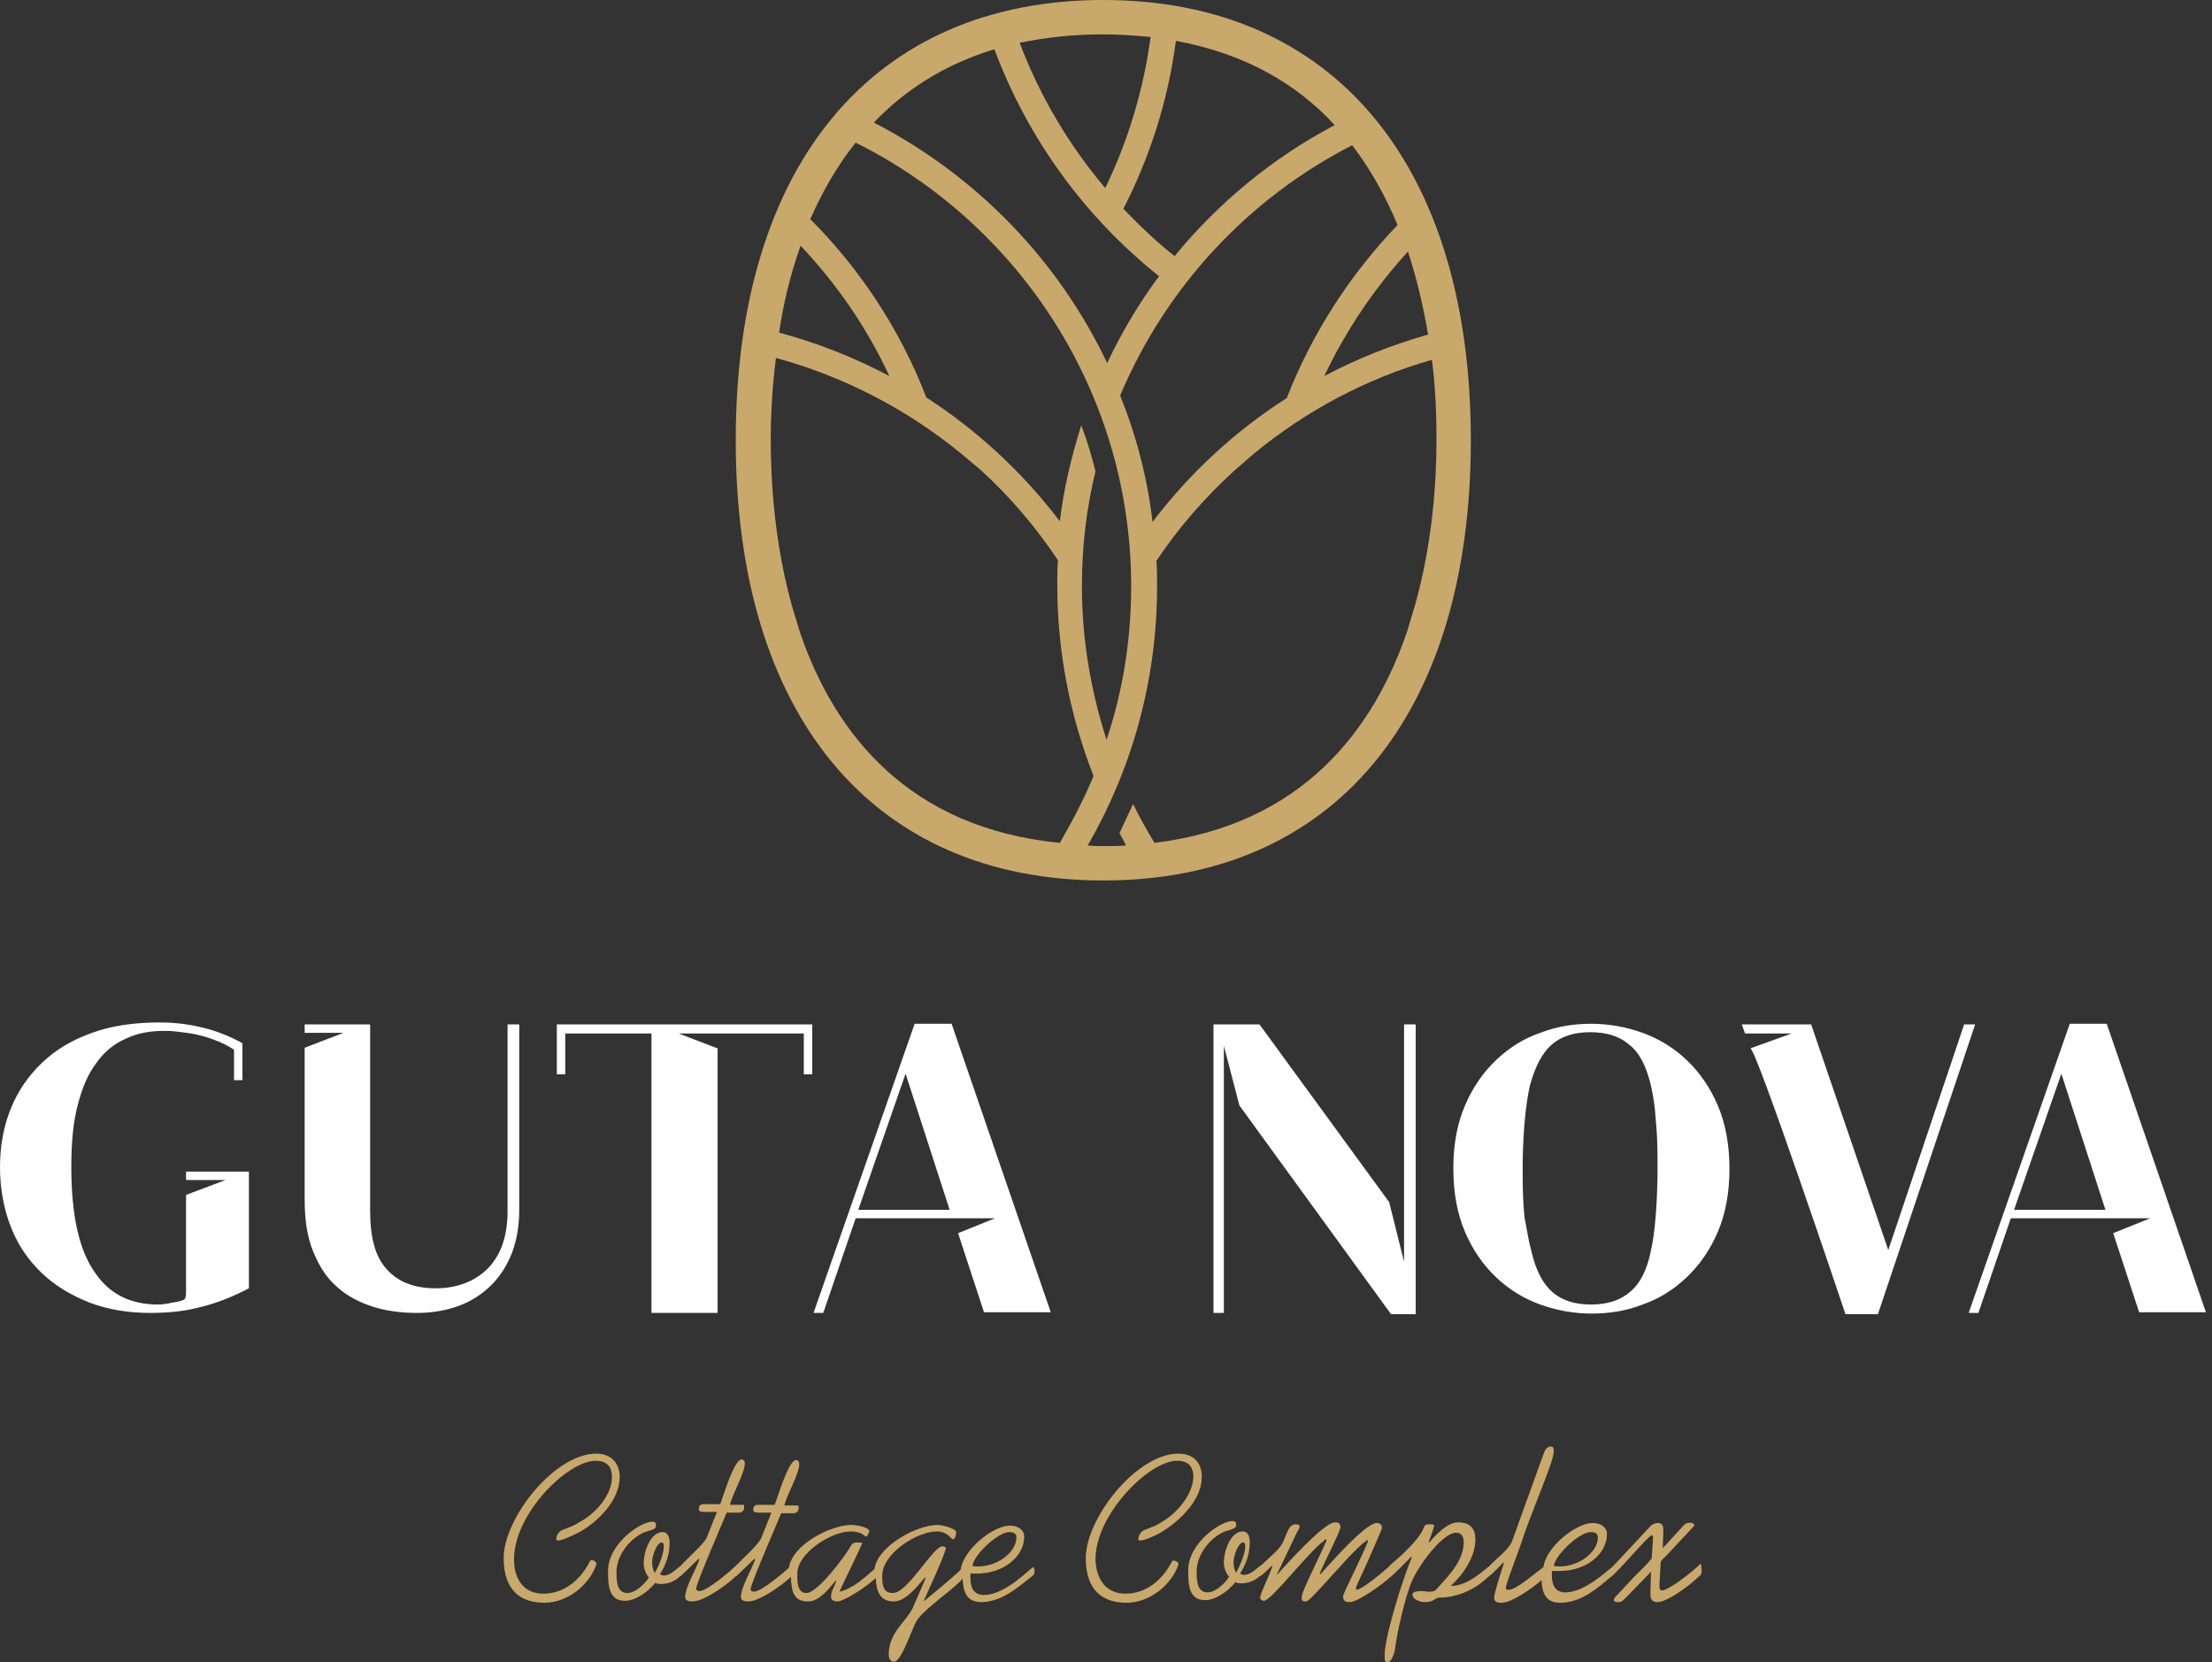
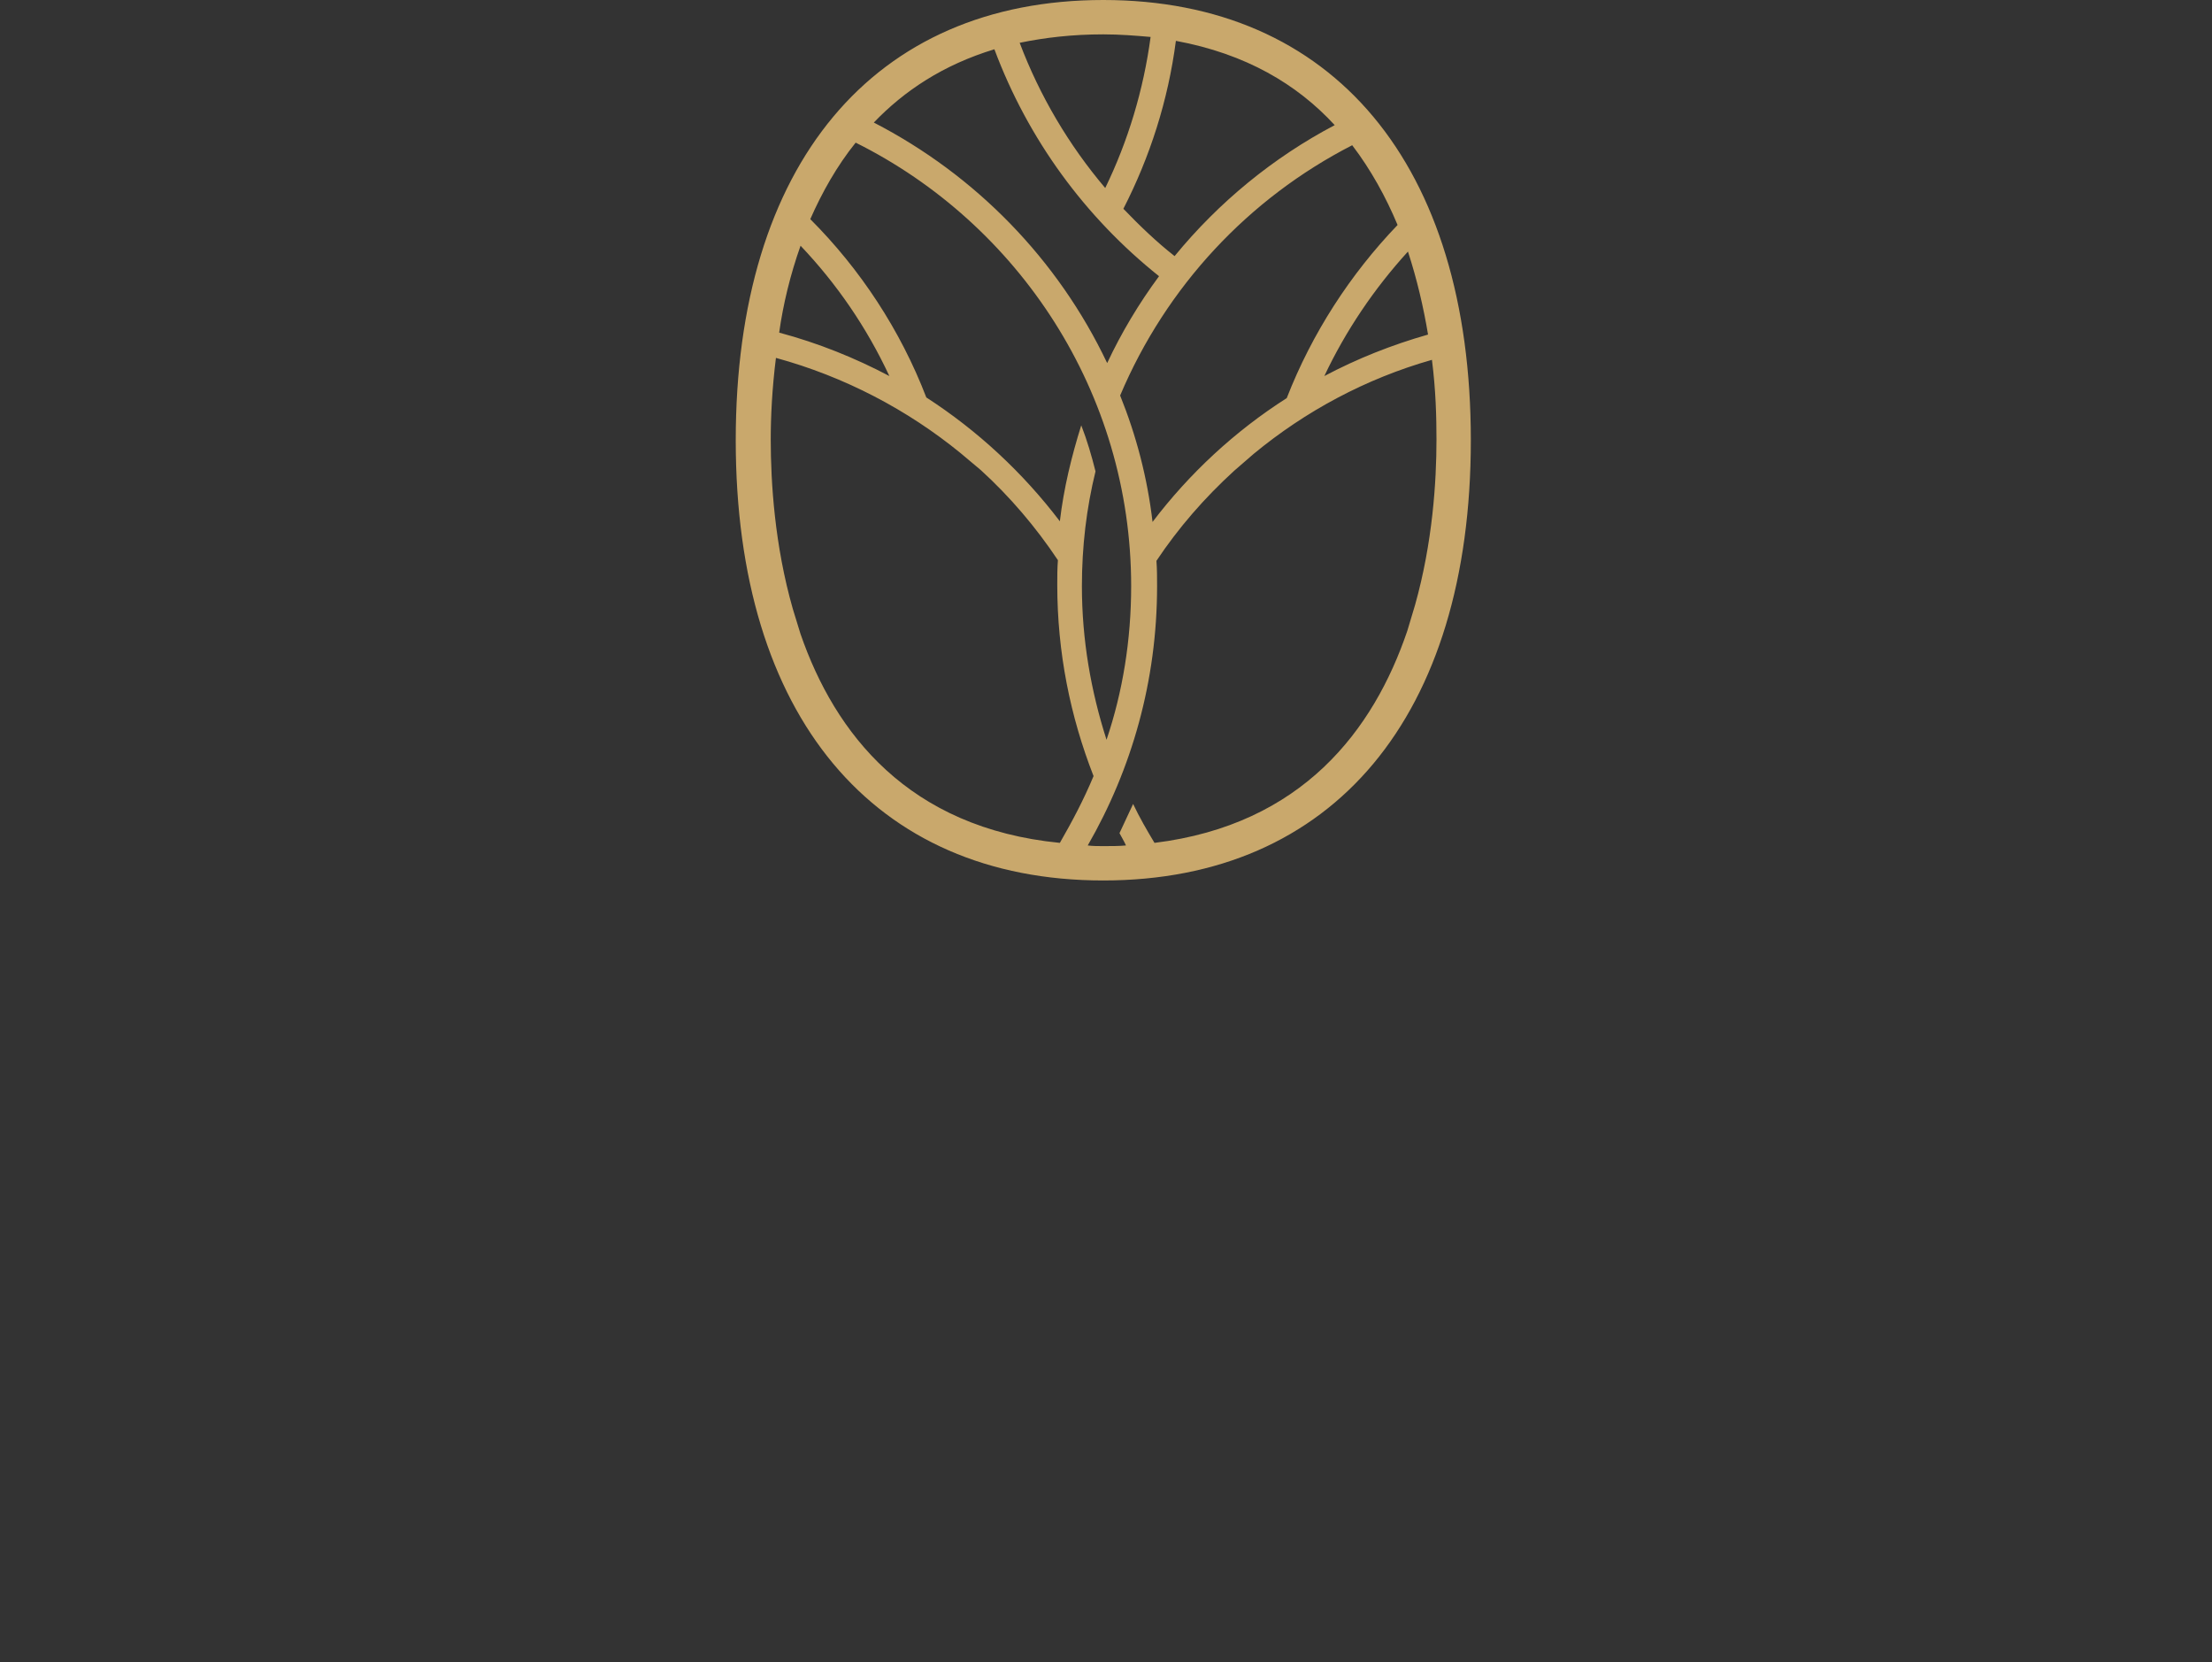
<svg xmlns="http://www.w3.org/2000/svg" width="181" height="136" viewBox="0 0 181 136" fill="none">
  <rect x="0" y="0" width="181" height="136" fill="#333333" stroke="none" />
-   <path d="M15.223 95.847V96.537H18.459L15.223 97.757V105.66C15.223 106.084 15.17 106.296 15.011 106.349C14.852 106.403 14.587 106.509 14.109 106.562C13.685 106.668 13.261 106.721 12.889 106.721C11.828 106.721 10.821 106.509 9.972 106.084C9.123 105.66 8.381 105.023 7.744 104.069C7.108 103.167 6.63 102 6.312 100.568C5.994 99.136 5.835 97.438 5.835 95.476C5.835 93.46 5.994 91.763 6.365 90.384C6.736 88.952 7.214 87.838 7.903 86.936C8.54 86.034 9.335 85.398 10.29 84.974C11.192 84.549 12.2 84.337 13.367 84.337C13.632 84.337 14.003 84.337 14.428 84.39C14.852 84.443 15.382 84.496 15.913 84.602C16.443 84.708 17.026 84.867 17.557 85.08C18.14 85.292 18.671 85.557 19.148 85.875V88.368H19.838V85.345C18.777 84.761 17.716 84.337 16.602 84.072C15.541 83.807 14.374 83.647 13.048 83.647C10.98 83.647 9.123 83.913 7.532 84.496C5.888 85.08 4.562 85.875 3.448 86.936C2.334 87.997 1.485 89.217 0.902 90.649C0.318 92.081 0 93.672 0 95.476C0 97.279 0.318 98.924 0.902 100.409C1.485 101.894 2.334 103.114 3.448 104.175C4.509 105.183 5.835 105.978 7.32 106.562C8.858 107.145 10.502 107.41 12.306 107.41C13.897 107.41 15.276 107.251 16.602 106.88C17.875 106.562 19.148 106.031 20.368 105.395V95.847H15.223ZM41.532 83.807V99.083C41.532 101.098 41.002 102.637 39.941 103.75C38.88 104.811 37.448 105.395 35.644 105.395C33.894 105.395 32.568 104.864 31.666 103.857C30.711 102.849 30.287 101.257 30.287 99.03V83.807H24.93V84.496H28.112L24.93 85.716V98.128C24.93 99.825 25.142 101.204 25.619 102.371C26.097 103.538 26.68 104.493 27.529 105.236C28.325 105.978 29.332 106.509 30.446 106.88C31.56 107.251 32.833 107.41 34.159 107.41C35.379 107.41 36.546 107.198 37.554 106.827C38.562 106.456 39.463 105.872 40.206 105.13C40.949 104.387 41.479 103.538 41.903 102.477C42.275 101.47 42.487 100.303 42.487 99.03V83.807H41.532ZM45.51 83.807H66.462V87.891H65.772V84.549H55.535L58.718 85.769V106.721V107.41H53.307V84.549H46.253V87.891H45.563V83.807H45.51ZM77.866 83.754H74.842L66.568 107.41H67.364L70.016 99.666H81.42L78.396 100.886L80.518 107.357H85.981L77.866 83.754ZM70.228 98.977L74.1 87.838L77.707 98.977H70.228ZM172.387 83.754H169.363L161.089 107.41H161.885L164.537 99.666H175.941L172.917 100.886L175.039 107.357H180.502L172.387 83.754ZM164.802 98.977L168.674 87.838L172.281 98.977H164.802ZM114.889 83.807V103.22L113.669 98.34L103.061 83.807H99.295V107.41H100.144V85.557L101.417 90.437L113.828 107.516H115.844V83.807H114.889ZM118.92 95.582C118.92 93.619 119.239 91.922 119.875 90.437C120.512 88.952 121.36 87.732 122.421 86.724C123.482 85.716 124.649 84.974 126.028 84.496C127.407 83.966 128.786 83.754 130.218 83.754C131.651 83.754 133.083 84.019 134.409 84.496C135.735 84.974 136.955 85.716 138.016 86.724C139.076 87.732 139.925 88.952 140.562 90.437C141.198 91.922 141.516 93.672 141.516 95.635C141.516 97.544 141.198 99.295 140.562 100.78C139.925 102.265 139.076 103.485 138.016 104.493C136.955 105.501 135.788 106.243 134.409 106.721C133.083 107.251 131.651 107.463 130.218 107.463C128.786 107.463 127.354 107.198 126.028 106.721C124.702 106.243 123.482 105.501 122.421 104.493C121.36 103.485 120.512 102.265 119.875 100.78C119.239 99.295 118.92 97.544 118.92 95.582ZM125.285 102.265C125.657 103.91 126.24 105.023 127.036 105.713C127.831 106.403 128.892 106.721 130.165 106.721C131.491 106.721 132.552 106.403 133.348 105.713C134.197 105.023 134.78 103.91 135.098 102.265C135.417 100.833 135.576 98.817 135.629 96.272V94.892C135.629 93.619 135.576 92.453 135.47 91.445C135.417 90.437 135.257 89.588 135.098 88.846C134.727 87.254 134.144 86.087 133.295 85.451C132.499 84.761 131.438 84.443 130.112 84.443C128.839 84.443 127.778 84.761 126.983 85.451C126.187 86.14 125.604 87.254 125.179 88.846C124.861 90.278 124.649 92.293 124.596 94.892V96.272C124.596 97.544 124.649 98.658 124.755 99.666C124.967 100.674 125.073 101.523 125.285 102.265ZM160.718 83.807L154.512 102.265L148.2 83.807H142.524L142.789 84.549H146.608L143.214 85.769C143.585 85.398 151.011 107.516 151.011 107.516H153.663L161.619 83.807H160.718Z" fill="white" />
-   <path d="M50.072 120.83C50.072 119.928 49.594 119.504 48.746 119.504C46.412 119.504 42.01 123.906 42.062 127.619C42.062 129.104 42.805 130.377 44.449 130.377C46.2 130.377 47.526 129.211 48.269 127.725C48.375 127.513 48.852 127.725 48.799 127.991C48.215 129.688 46.412 131.12 44.556 131.12C42.646 131.12 41.214 130.165 41.214 127.46C41.214 124.225 45.351 118.92 48.799 118.92C49.966 118.92 50.708 119.663 50.708 120.83C50.708 122.739 48.905 124.543 47.314 125.392C47.102 125.498 46.041 126.028 45.669 126.028C45.563 126.028 45.51 125.975 45.51 125.922C45.51 125.657 45.722 125.285 45.988 125.179C46.889 124.808 46.783 124.914 47.473 124.49C48.746 123.8 50.072 122.315 50.072 120.83ZM84.655 128.521C84.655 128.786 84.549 128.892 84.39 128.998C83.541 129.635 82.056 131.067 80.306 131.067C79.139 131.067 78.821 130.324 78.768 129.158C77.866 130.165 75.691 131.544 75.002 132.605C74.683 133.083 73.782 135.947 73.145 135.947C72.827 135.947 72.721 135.629 72.721 135.363C72.721 133.507 74.206 132.658 74.737 131.438L75.744 129.104L75.691 129.051C75.161 129.635 74.153 131.014 73.145 131.014C71.978 131.014 71.713 130.165 71.66 129.104C70.811 129.9 69.008 131.014 68.531 131.014C68.212 131.014 68 130.908 68 130.59C68 130.218 68.318 129.688 68.424 129.37L68.371 129.317C67.894 129.9 67.045 131.014 66.144 131.014C65.03 131.014 64.765 130.377 64.712 128.998C64.659 129.051 64.659 129.051 64.605 129.104C63.969 129.688 62.166 131.014 61.211 131.014C60.946 131.014 60.627 130.961 60.627 130.643C60.627 129.847 61.529 128.362 61.794 127.566L61.741 127.513L60.309 128.892C60.256 128.945 60.256 128.945 60.203 128.945C60.15 128.998 60.097 129.051 60.044 129.104C59.407 129.688 57.604 131.014 56.649 131.014C56.384 131.014 56.066 130.961 56.066 130.643C56.066 129.847 56.967 128.362 57.233 127.566L57.179 127.513L55.747 128.892C55.694 128.945 55.694 128.945 55.641 128.945C55.588 128.998 55.535 129.051 55.482 129.104C55.058 129.423 54.633 129.582 54.103 129.582C53.944 129.582 53.732 129.582 53.626 129.476C53.095 130.165 52.035 130.961 51.133 130.961C49.807 130.961 49.754 129.688 49.754 128.521C49.754 126.293 52.406 124.49 53.361 124.49C53.626 124.49 53.679 124.596 53.679 124.808C53.679 125.073 53.467 125.126 52.777 125.338C51.663 125.763 50.443 127.142 50.443 128.627C50.443 129.529 50.549 130.324 51.345 130.324C51.981 130.324 52.777 129.582 53.095 129.051C52.83 128.733 52.671 128.309 52.671 127.884C52.671 126.877 53.254 125.338 54.209 125.338C54.687 125.338 54.793 125.816 54.793 126.24C54.793 127.195 54.474 128.044 53.997 128.786C54.103 128.839 54.209 128.892 54.315 128.892C54.846 128.892 55.27 128.415 55.694 128.097C56.225 127.513 57.604 126.293 57.816 125.816L58.665 123.694H57.604C57.339 123.694 57.179 123.641 57.179 123.429C57.179 123.27 57.286 123.058 57.498 123.058H58.93C59.142 122.58 60.044 119.398 60.68 119.398C60.839 119.398 60.946 119.504 60.946 119.716C60.946 120.512 59.938 122.209 59.726 123.111H60.839C60.892 123.111 60.892 123.217 60.892 123.323C60.892 123.588 60.733 123.747 60.415 123.747H59.46C59.142 124.543 56.967 129.529 56.967 129.953C56.967 130.112 57.127 130.165 57.233 130.165C57.869 130.165 59.885 128.415 60.097 128.203L60.15 128.15C60.733 127.566 62.059 126.346 62.272 125.869L63.12 123.747H62.059C61.794 123.747 61.635 123.694 61.635 123.482C61.635 123.323 61.741 123.111 61.953 123.111H63.386C63.598 122.633 64.499 119.451 65.136 119.451C65.295 119.451 65.401 119.557 65.401 119.769C65.401 120.565 64.393 122.262 64.181 123.164H65.295C65.348 123.164 65.348 123.27 65.348 123.376C65.348 123.641 65.189 123.8 64.871 123.8H63.916C63.598 124.596 61.423 129.582 61.423 130.006C61.423 130.165 61.582 130.218 61.688 130.218C62.325 130.218 64.34 128.468 64.552 128.256C64.871 126.293 68.053 124.755 69.644 124.755C70.069 124.755 71.023 124.914 71.13 125.232C71.13 125.338 70.971 125.71 70.864 125.71C70.758 125.71 70.546 125.285 69.591 125.285C68.053 125.285 65.242 127.036 65.242 128.733C65.242 128.733 65.242 128.786 65.242 128.839C65.242 129.423 65.242 130.324 65.984 130.324C66.939 130.324 69.167 127.248 69.538 126.611C69.698 126.293 69.804 126.187 70.122 126.187C70.175 126.187 70.546 126.187 70.546 126.24C70.546 126.399 68.849 129.794 68.69 130.218C69.804 129.953 70.705 129.104 71.554 128.362C71.819 126.452 75.055 124.755 76.699 124.755C77.176 124.755 78.237 125.073 78.237 125.338C78.237 125.498 78.184 125.922 77.972 125.922C77.813 125.922 77.548 125.285 76.646 125.285C75.055 125.285 72.191 127.089 72.191 128.892C72.191 129.529 72.191 130.324 73.039 130.324C74.312 130.324 76.328 126.505 77.123 126.505C77.23 126.505 77.336 126.558 77.389 126.611C77.548 126.718 75.585 130.961 75.585 130.961H75.638C75.956 130.696 77.866 129.158 78.609 128.415C78.821 126.771 81.261 124.808 82.64 124.808C83.329 124.808 83.807 125.179 83.807 125.71C83.807 127.354 82.109 128.733 79.935 128.733H79.404C79.404 128.839 79.404 128.998 79.404 129.104C79.404 129.794 79.616 130.484 80.518 130.484C82.322 130.484 84.39 128.203 84.549 128.203C84.602 128.203 84.655 128.468 84.655 128.521ZM79.563 128.097C79.722 128.15 79.882 128.15 80.041 128.15C81.632 128.15 83.17 126.983 83.17 125.763C83.17 125.445 82.905 125.338 82.587 125.338C81.685 125.338 79.722 127.142 79.563 128.097ZM54.315 126.505C54.315 126.452 54.315 126.187 54.156 126.187C53.732 126.187 53.361 127.301 53.361 127.778C53.361 128.097 53.414 128.415 53.573 128.68C53.891 128.15 54.315 127.142 54.315 126.505ZM95.105 124.49C94.415 124.914 94.521 124.808 93.62 125.179C93.354 125.285 93.142 125.657 93.142 125.922C93.142 125.975 93.195 126.028 93.301 126.028C93.726 126.028 94.786 125.498 94.945 125.392C96.484 124.49 98.34 122.739 98.34 120.83C98.34 119.663 97.651 118.92 96.431 118.92C92.983 118.92 88.846 124.225 88.846 127.46C88.846 130.165 90.278 131.12 92.187 131.12C94.044 131.12 95.847 129.688 96.431 127.991C96.484 127.778 96.006 127.566 95.9 127.725C95.158 129.211 93.832 130.377 92.081 130.377C90.437 130.377 89.694 129.104 89.641 127.619C89.588 123.959 93.991 119.504 96.325 119.504C97.173 119.504 97.651 119.928 97.651 120.83C97.598 122.315 96.272 123.8 95.105 124.49ZM139.236 128.521C139.236 128.892 139.077 128.892 138.864 129.104C138.281 129.688 136.424 131.067 135.629 131.067C135.151 131.067 135.045 130.802 135.045 130.377C135.045 130.324 135.045 130.271 135.045 130.218L135.098 128.574C135.098 128.574 132.924 130.855 132.765 130.961C132.552 131.173 131.757 131.12 132.181 130.643C132.446 130.377 133.666 129.051 133.666 129.051C133.878 128.839 135.151 127.619 135.151 127.46L135.258 125.922C135.258 125.869 135.258 125.816 135.258 125.763C135.258 125.657 135.258 125.604 135.151 125.604C134.886 125.604 132.34 128.68 131.757 129.051C130.908 129.741 129.476 131.12 127.673 131.12C126.506 131.12 126.187 130.377 126.134 129.264C125.445 129.9 123.694 131.12 122.899 131.12C122.634 131.12 122.262 131.12 122.262 130.696C122.262 130.324 122.899 128.362 123.058 127.884L123.005 127.831C122.899 127.938 122.103 128.786 121.785 128.998C121.626 129.158 121.467 129.264 121.361 129.37C120.406 130.165 119.08 130.696 117.807 130.696C117.648 130.696 117.541 130.749 117.382 130.855C117.223 130.961 117.011 131.067 116.64 131.067C116.162 131.067 115.579 130.855 115.579 130.431C115.579 130.165 116.162 130.165 116.375 130.165C116.534 130.165 116.746 130.218 116.852 130.218C117.117 130.218 117.435 130.218 117.595 129.953C118.549 128.892 119.769 127.672 119.769 126.187C119.769 125.71 119.61 125.392 119.133 125.392C118.072 125.392 116.109 127.991 115.526 129.37C114.942 130.696 114.253 133.878 114.147 134.939C114.094 135.204 113.882 136 113.51 136C113.298 136 113.298 135.735 113.298 135.523C113.298 135.47 113.298 135.416 113.298 135.416C113.298 133.878 114.836 128.998 115.526 127.407L115.473 127.354C115.367 127.46 113.935 128.945 113.722 129.051C113.351 129.423 111.176 131.067 110.434 131.067C110.063 131.067 109.903 130.961 109.903 130.59C109.903 130.431 110.381 129.476 110.858 128.468C111.336 127.46 111.813 126.452 111.919 126.134C111.919 126.081 111.919 126.081 111.919 126.028V125.975C111.866 125.975 111.813 126.081 111.76 126.081C110.752 126.771 108.312 129.741 107.304 130.696C107.198 130.802 106.986 131.014 106.827 131.014C106.562 131.014 106.509 130.908 106.509 130.696C106.509 130.377 106.986 129.37 107.463 128.362C107.941 127.354 108.418 126.346 108.524 126.081C108.524 126.081 108.524 126.081 108.524 126.028C108.524 125.975 108.524 125.922 108.471 125.922C108.418 125.922 108.365 125.975 108.365 126.028C107.145 126.877 104.016 130.961 103.432 130.961C103.273 130.961 103.114 130.855 103.114 130.696C103.167 130.218 103.857 128.945 104.069 128.256L104.122 128.044C104.122 128.044 103.22 128.945 103.114 128.945C103.114 128.945 103.114 128.945 103.061 128.945C103.008 128.998 103.008 128.998 102.955 129.051C102.531 129.37 102.106 129.529 101.576 129.529C101.417 129.529 101.204 129.529 101.098 129.423C100.568 130.112 99.507 130.908 98.605 130.908C97.279 130.908 97.226 129.635 97.226 128.468C97.226 126.24 99.878 124.437 100.833 124.437C101.098 124.437 101.151 124.543 101.151 124.755C101.151 125.02 100.939 125.073 100.25 125.285C99.136 125.71 97.916 127.089 97.916 128.574C97.916 129.476 98.022 130.271 98.818 130.271C99.454 130.271 100.25 129.529 100.568 128.998C100.303 128.68 100.144 128.256 100.144 127.831C100.144 126.824 100.727 125.285 101.682 125.285C102.159 125.285 102.265 125.763 102.265 126.187C102.265 127.142 101.947 127.991 101.47 128.733C101.576 128.786 101.682 128.839 101.788 128.839C102.371 128.839 102.796 128.309 103.273 127.991C103.751 127.513 104.705 126.771 104.97 126.187C105.342 125.392 105.448 124.702 106.031 124.702C106.19 124.702 106.35 124.755 106.35 124.861C106.35 124.967 106.243 125.179 106.137 125.338L104.493 128.786H104.546C105.236 127.991 108.365 124.543 109.214 124.543C109.532 124.543 109.638 124.596 109.691 124.914C109.691 125.285 108.153 128.203 107.994 128.733L108.047 128.786C108.736 128.044 111.707 124.596 112.662 124.596C112.98 124.596 113.086 124.808 113.086 125.02C113.086 125.073 112.609 126.134 112.131 127.248C111.654 128.362 111.07 129.529 110.964 129.847C110.964 129.9 110.964 129.9 110.964 129.953C110.964 130.006 110.964 130.059 111.017 130.059C111.389 130.059 113.033 128.733 113.669 128.15C113.722 128.044 113.829 127.991 113.935 127.884C114.677 127.248 116.109 125.975 116.481 125.02C116.587 124.755 116.64 124.702 116.958 124.702C117.064 124.702 117.223 124.702 117.329 124.755C117.435 124.808 116.905 126.134 116.905 126.134L116.958 126.187C117.435 125.604 118.443 124.543 119.292 124.543C120.3 124.543 120.724 125.02 120.724 125.975C120.724 127.354 119.716 128.839 118.708 129.741H118.761C120.087 129.741 121.414 128.468 121.891 128.097C122.368 127.566 123.535 126.718 123.747 126.028L126.293 118.973C126.399 118.655 126.559 118.337 126.93 118.337C127.089 118.337 127.142 118.496 127.142 118.708C127.142 119.61 125.392 123.429 124.437 126.346C124.331 126.718 123.217 129.582 123.217 129.9C123.217 130.059 123.323 130.059 123.482 130.059C124.066 130.059 125.71 128.627 126.293 128.203C126.506 126.558 128.946 124.596 130.325 124.596C131.014 124.596 131.492 124.967 131.492 125.498C131.492 127.142 129.794 128.521 127.619 128.521H126.983C126.983 128.627 126.983 128.786 126.983 128.892C126.983 129.582 127.195 130.271 128.097 130.271C129.635 130.271 131.439 128.574 131.969 128.15C131.969 128.15 131.969 128.097 132.022 128.097L135.045 124.861C135.151 124.702 135.47 124.596 135.629 124.596C136.053 124.596 136.106 124.861 136.106 125.179C136.106 125.232 136.106 125.285 136.106 125.285L136.053 126.665C136.053 126.665 137.644 124.914 137.804 124.755C138.175 124.384 138.811 124.649 138.599 124.861C138.44 125.02 136.371 127.248 136.371 127.248C136.212 127.407 135.947 127.619 135.894 127.778L135.788 129.529C135.788 129.582 135.788 129.688 135.788 129.794C135.788 129.953 135.841 130.112 136 130.112C136.531 130.112 138.44 128.627 139.024 128.044C139.13 127.938 139.13 127.938 139.183 127.938C139.236 128.203 139.236 128.468 139.236 128.521ZM127.142 128.097C127.301 128.15 127.46 128.15 127.619 128.15C129.211 128.15 130.749 126.983 130.749 125.763C130.749 125.445 130.484 125.338 130.165 125.338C129.264 125.338 127.301 127.142 127.142 128.097ZM101.894 126.505C101.894 126.452 101.894 126.187 101.735 126.187C101.311 126.187 100.939 127.301 100.939 127.778C100.939 128.097 100.992 128.415 101.151 128.68C101.417 128.15 101.894 127.142 101.894 126.505Z" fill="#C9A86C" />
  <path d="M90.278 0C71.448 0 60.203 13.473 60.203 36.016C60.203 58.559 71.448 72.031 90.278 72.031C109.108 72.031 120.353 58.559 120.353 36.016C120.353 13.473 109.108 0 90.278 0ZM116.852 27.37C113.882 28.218 111.071 29.332 108.365 30.764C110.116 27.052 112.45 23.604 115.208 20.58C115.95 22.861 116.481 25.142 116.852 27.37ZM110.646 11.881C112.184 13.897 113.404 16.125 114.359 18.406C110.487 22.437 107.358 27.264 105.289 32.568C101.046 35.273 97.333 38.721 94.309 42.699C93.885 39.092 92.983 35.644 91.657 32.356C95.423 23.445 102.159 16.231 110.646 11.881ZM109.214 10.237C104.175 12.889 99.719 16.549 96.113 20.952C94.627 19.785 93.248 18.459 91.922 17.08C94.097 12.836 95.582 8.222 96.219 3.342C101.947 4.402 106.138 6.895 109.214 10.237ZM90.278 2.811C91.657 2.811 92.93 2.917 94.15 3.023C93.567 7.373 92.294 11.563 90.437 15.382C87.467 11.881 85.08 7.85 83.436 3.501C85.504 3.076 87.732 2.811 90.278 2.811ZM81.367 4.031C84.125 11.404 88.793 17.769 94.84 22.596C93.195 24.824 91.763 27.211 90.596 29.704C86.565 21.217 79.829 14.321 71.501 10.025C73.994 7.426 77.177 5.304 81.367 4.031ZM70.016 11.669C83.329 18.299 92.559 32.09 92.559 47.95C92.559 52.353 91.869 56.596 90.543 60.521C89.27 56.543 88.528 52.353 88.528 47.95C88.528 44.715 88.899 41.585 89.641 38.562C89.323 37.289 88.952 36.016 88.475 34.796C87.679 37.342 87.042 39.941 86.724 42.646C83.701 38.668 79.988 35.22 75.797 32.515C73.676 26.998 70.387 22.012 66.303 17.928C67.258 15.754 68.478 13.579 70.016 11.669ZM65.507 20.103C68.478 23.232 70.918 26.786 72.774 30.764C69.963 29.279 66.939 28.059 63.757 27.211C64.075 24.93 64.659 22.49 65.507 20.103ZM65.507 51.875L64.871 49.806C63.386 44.608 63.067 39.463 63.067 35.963C63.067 34.106 63.173 31.825 63.492 29.279C69.114 30.817 74.259 33.523 78.609 37.076L80.253 38.456C82.64 40.63 84.762 43.123 86.565 45.828C86.512 46.518 86.512 47.154 86.512 47.844C86.512 53.36 87.573 58.611 89.482 63.491C88.687 65.401 87.732 67.204 86.724 68.955C74.312 67.735 68.319 59.991 65.507 51.875ZM115.155 51.61C112.397 59.725 106.562 67.47 94.468 68.955C93.832 67.894 93.248 66.886 92.718 65.772C92.347 66.568 91.975 67.364 91.604 68.159C91.763 68.477 91.975 68.796 92.135 69.167C91.551 69.22 90.915 69.22 90.278 69.22C89.854 69.22 89.429 69.22 89.005 69.167C92.612 62.908 94.68 55.694 94.68 47.95C94.68 47.261 94.68 46.571 94.627 45.881C96.431 43.176 98.553 40.736 100.993 38.509L102.584 37.13C106.827 33.629 111.76 30.977 117.17 29.438C117.489 31.931 117.542 34.159 117.542 35.963C117.542 39.41 117.223 44.396 115.791 49.488L115.155 51.61Z" fill="#C9A86C" />
</svg>